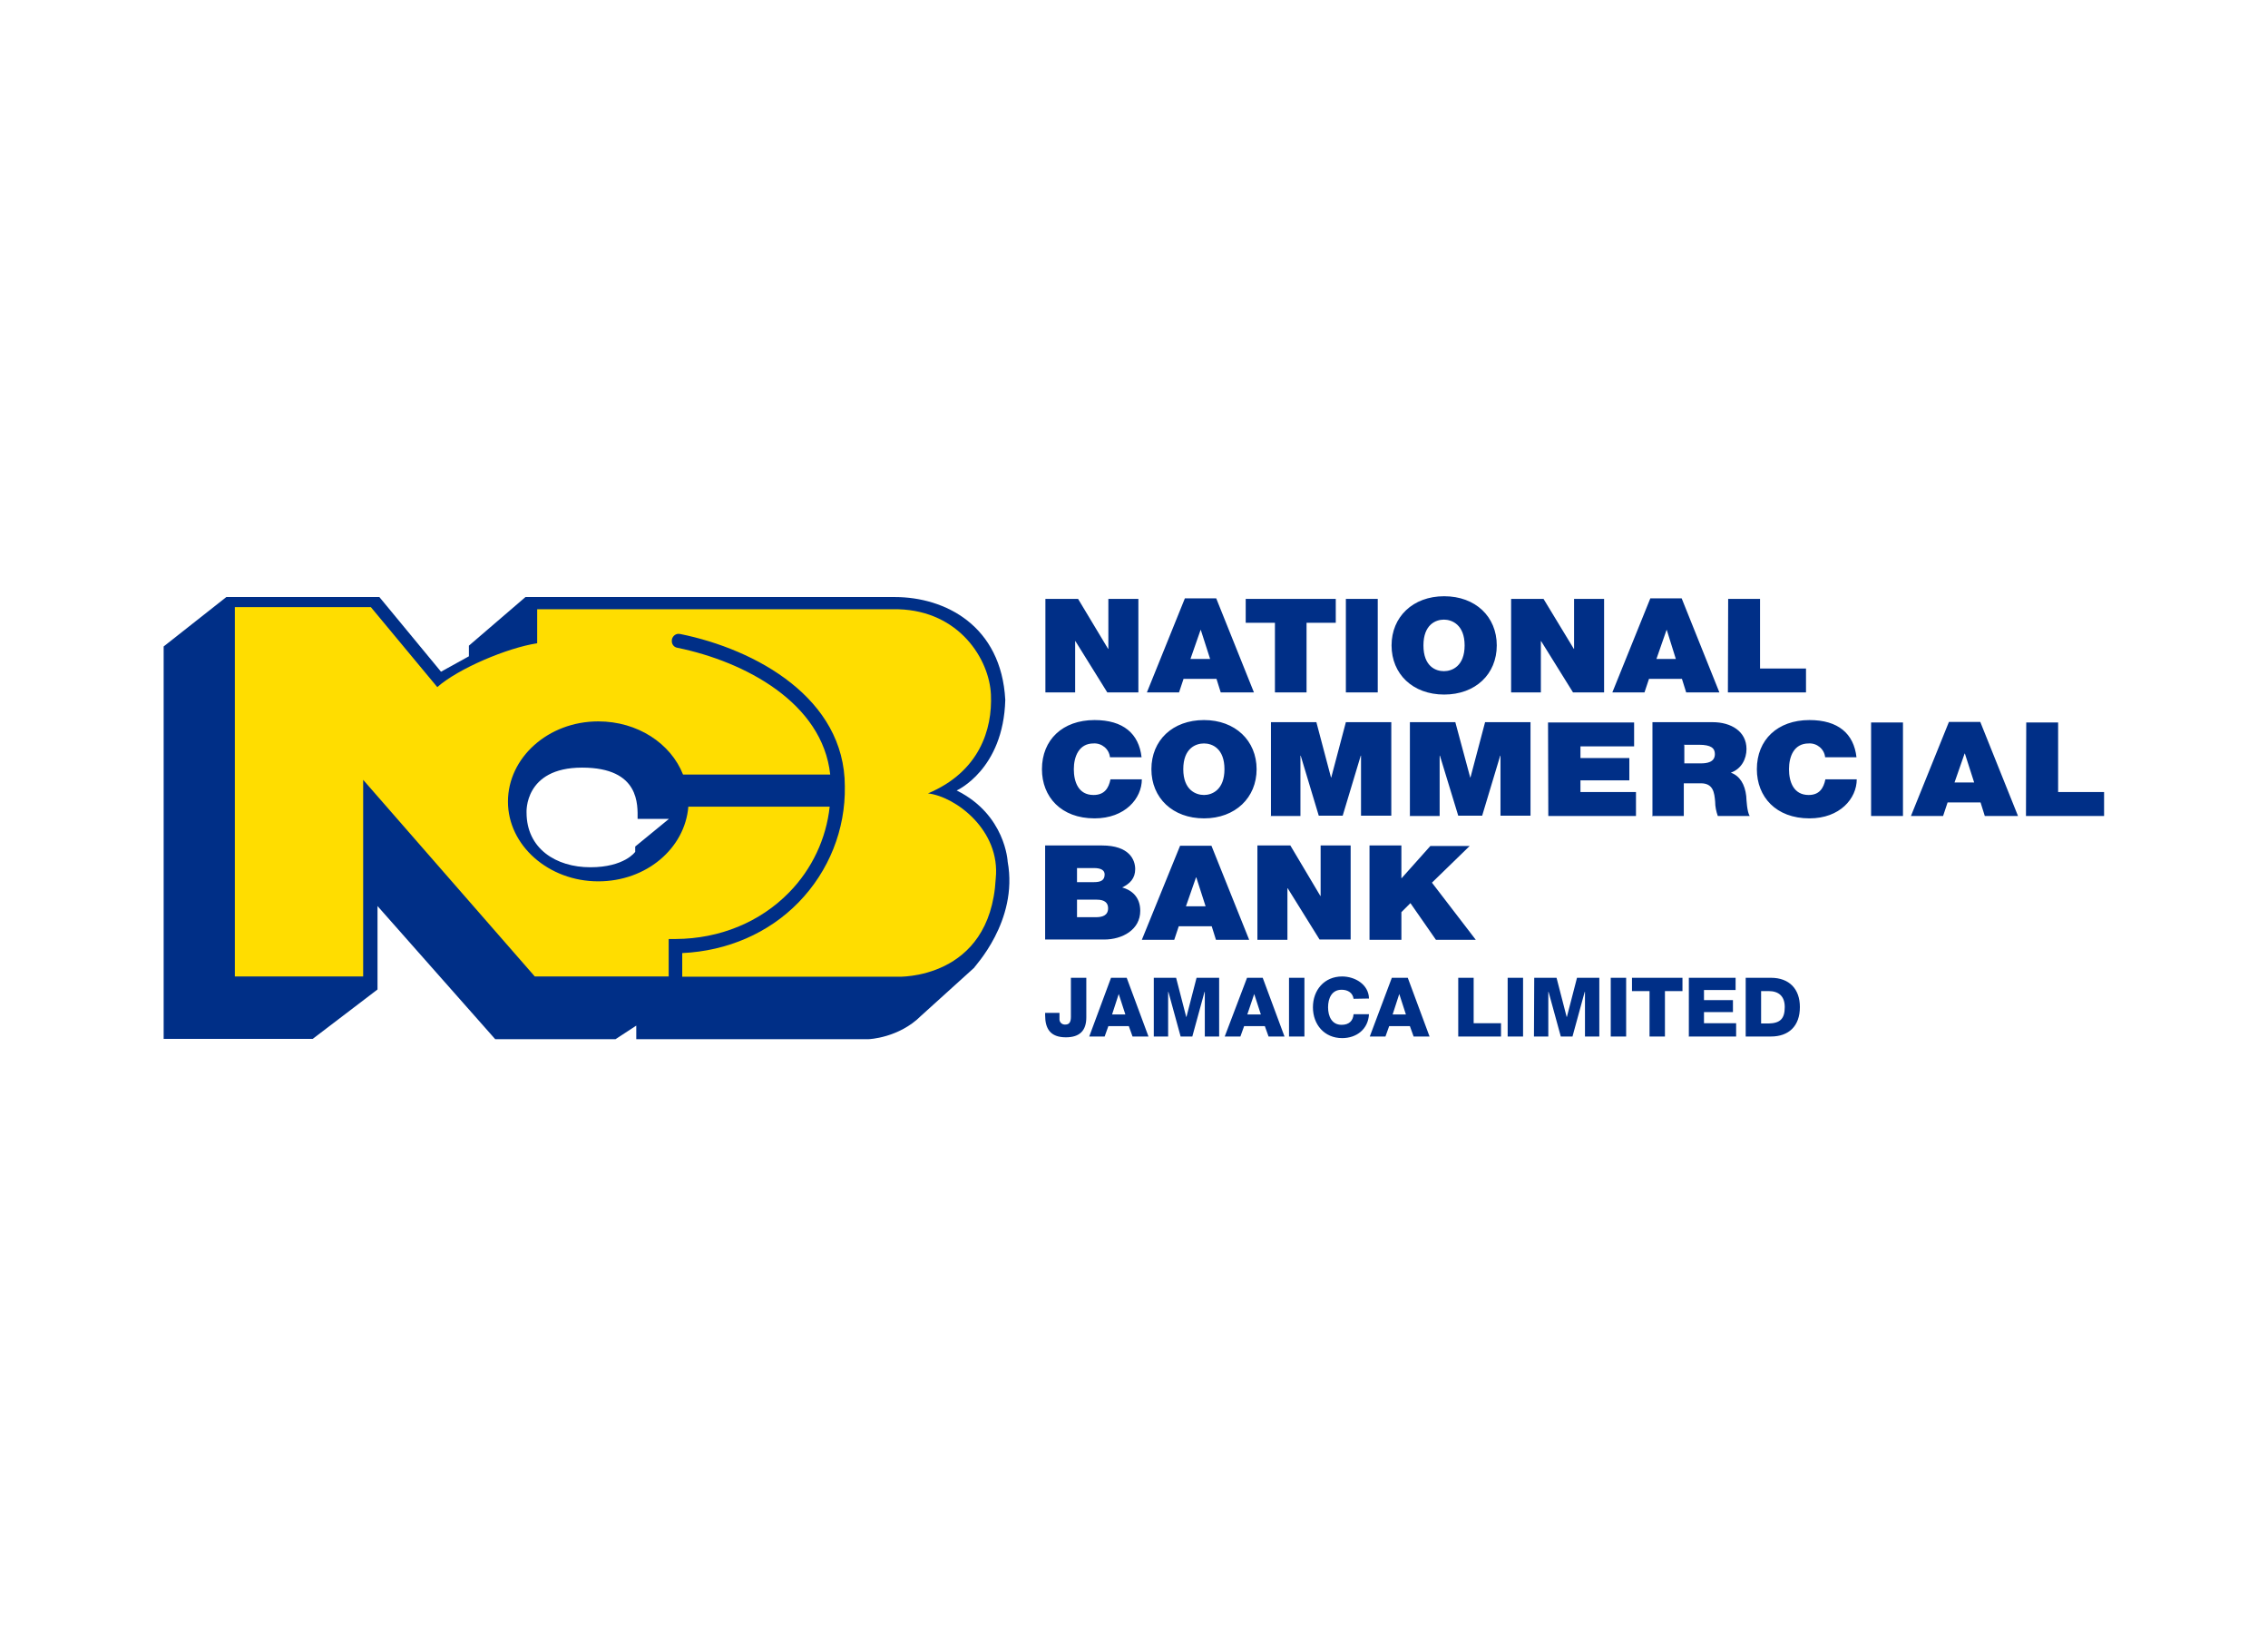
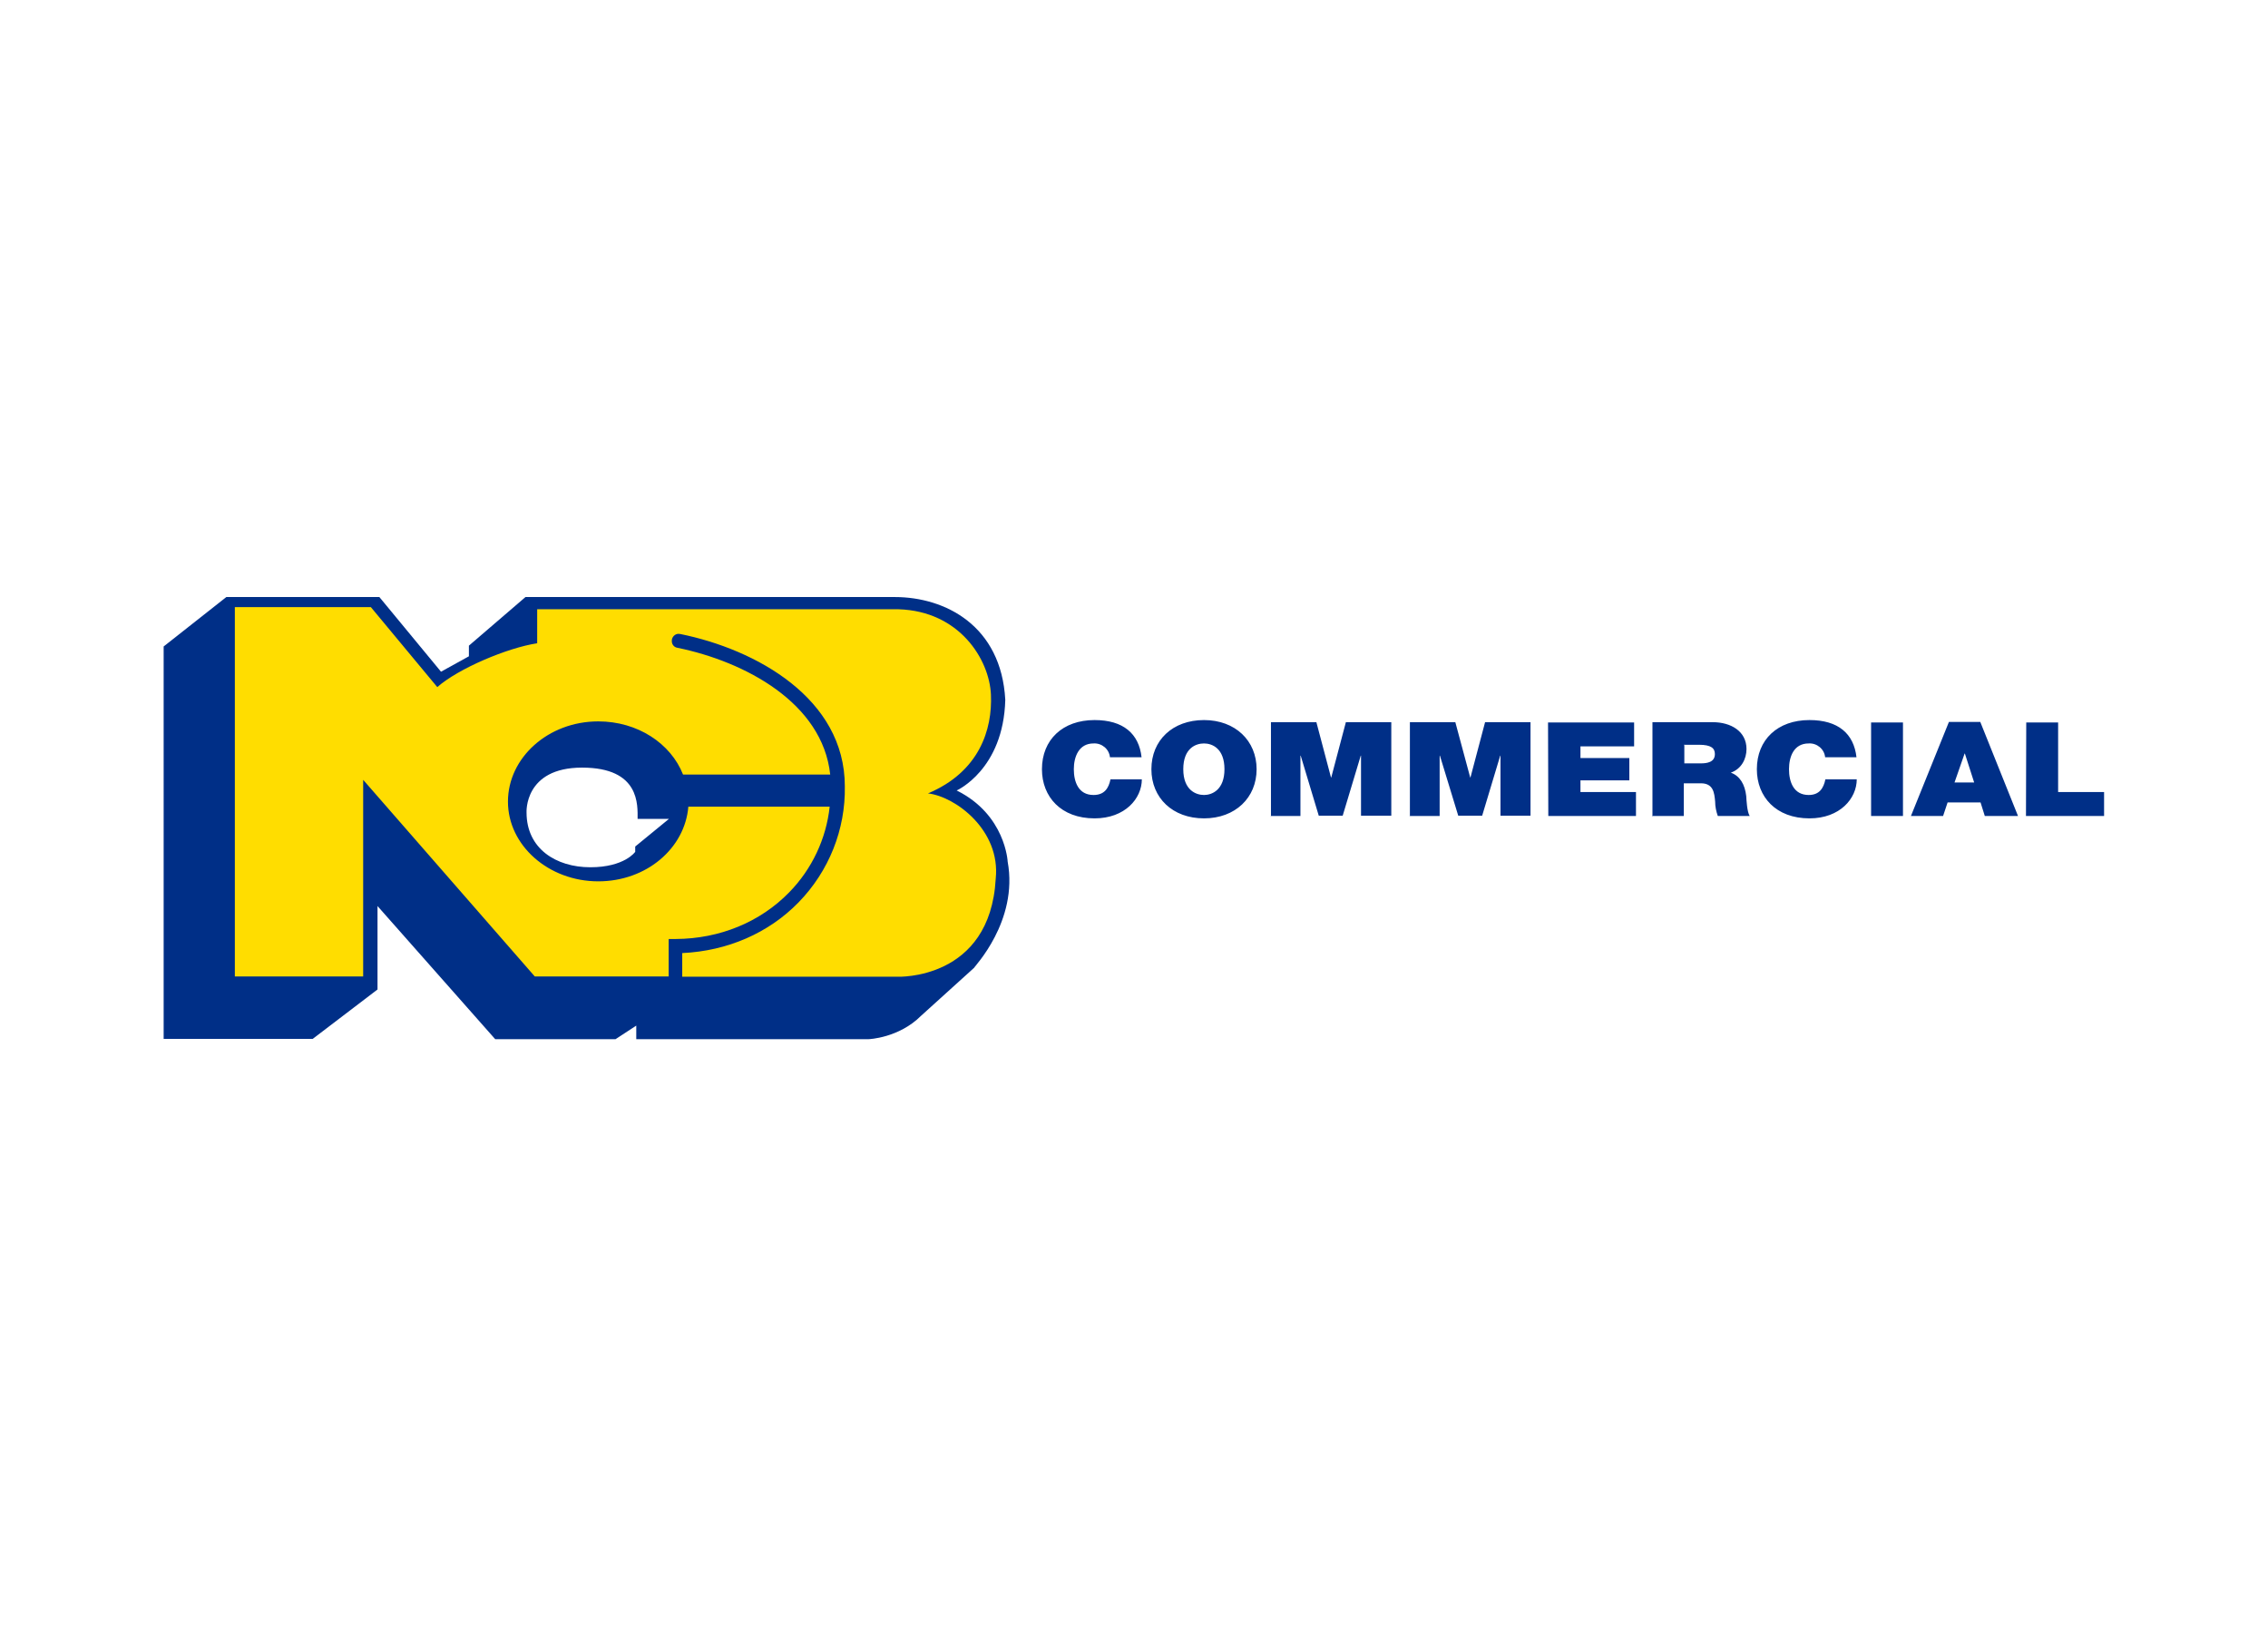
<svg xmlns="http://www.w3.org/2000/svg" version="1.0" id="Layer_1" x="0px" y="0px" viewBox="0 0 853.7 615.4" style="enable-background:new 0 0 853.7 615.4;" xml:space="preserve">
  <style type="text/css">
	.st0{fill:#002F87;}
	.st1{fill:#FFDD00;}
</style>
  <path class="st0" d="M239.1,318.6v2c0,0-4,5.8-16.9,5.8s-24-7-24-20.6c0,0-1-16.9,20.9-16.9s20.9,14.2,20.9,19.3h11.8L239.1,318.6z   M379.3,324.3c0,0-0.8-17.7-19.2-26.8c0,0,17.6-7.8,18.3-34.1c-1.5-27.9-22.6-38.7-41.6-38.7h-139l-21.3,18.3v4l-10.5,5.8  l-23.2-28.1H85.2l-23.6,18.6V391h56.1l24.4-18.6v-31.4l44.3,50.1h45.3l7.8-5.1v5.1H327c0,0,11.3-0.4,19.7-8.8l20-18.1  C366.5,364,383.4,346.8,379.3,324.3" />
  <path class="st1" d="M349.3,298.6c19.3-8.1,24.3-24,23.7-37.2s-11.8-31.4-34.8-32.1H202.2v12.8c-11.2,1.7-29.7,9.5-37.6,16.5  l-25-30.1H88.4v139h48.3v-74l64.6,74h50.4v-14.1h2.7c16.6-0.1,31.8-6.4,42.7-17.6c8.5-8.7,13.9-20.1,15.2-32.2h-53.2  c-1.3,15.7-15.8,28.1-33.9,28.1c-18.7,0-34-13.5-34-30s15.1-30.2,34-30.2c14.8,0,27.3,8.3,31.9,20h55.4c-2.9-27-32.1-42.5-57.5-47.7  c-1.4-0.2-2.3-1.5-2.1-2.9c0-0.1,0-0.1,0-0.2c0.3-1.4,1.6-2.4,3-2.1c0,0,0.1,0,0.1,0c28.7,5.8,62,24.3,62,57.3  c0.3,16.3-6,32-17.4,43.7c-11.3,11.6-26.8,18.3-43.8,19.1v8.9h81.1c0,0,34.8,1.4,36.9-36.9C376.7,312.5,359.7,299.8,349.3,298.6" />
-   <path class="st0" d="M515.5,353.7h12v-10.4l3.4-3.4l9.6,13.8h15L539,332.2l14.2-13.8h-14.8l-10.8,12.1h-0.1v-12.3h-12v35.4H515.5z   M473.3,353.7h11.3v-19.4h0.1l12,19.3h11.7v-35.4h-11.3v19H497l-11.3-19h-12.4V353.7z M429.8,353.7H442l1.7-5.1h12.4l1.6,5.1h12.5  l-14.2-35.4h-11.8L429.8,353.7z M446.4,341.1l3.8-10.9h0.1l3.5,10.9H446.4z M405.4,326.7h6.4c2.4,0,4,0.7,4,2.4c0,2.3-1.6,2.9-4,2.9  h-6.4L405.4,326.7z M393.4,353.6h22.2c6.9,0,13.6-3.7,13.6-10.8c0-5.2-3.2-7.8-6.8-8.8c2.9-1.4,4.9-3.4,4.9-6.9s-2.2-8.9-12.5-8.9  h-21.4L393.4,353.6L393.4,353.6z M405.4,338.6h7.5c2.9,0,4.2,1.2,4.2,3.2c0,2.8-2.2,3.4-4.7,3.4h-7v-6.6H405.4z" />
  <path class="st0" d="M762.6,307.1H792v-9h-17.3v-26.2h-12L762.6,307.1z M719.3,307.1h12.1l1.7-5.1h12.4l1.6,5.1h12.5l-14.2-35.4  h-11.8L719.3,307.1z M735.7,294.5l3.8-10.9h0.1l3.5,10.9H735.7z M704.3,307.1h12v-35.2h-12V307.1z M698.8,285c-1-8.9-6.9-14-17.7-14  c-12,0-19.8,7.4-19.8,18.5c0,10.4,7.2,18.5,19.8,18.5c11.5,0,17.8-7.5,17.8-14.7h-11.8c-0.7,3.4-2.3,5.9-6.3,5.9  c-5.7,0-7.4-5-7.4-9.7s1.8-9.7,7.4-9.7c3.1-0.2,5.9,2.1,6.2,5.2L698.8,285z M633.8,280.3h5.7c4.6,0,6,1.3,6,3.5c0,3.1-3,3.5-5.3,3.5  h-6.2v-6.9H633.8z M621.8,307.1h12v-12.3h6.4c4.7,0,5.1,3.5,5.4,6.9c0,1.9,0.4,3.7,1,5.4h12c-1-1.6-1.2-5.9-1.3-7.5  c-0.5-4.4-2.4-7.6-5.8-8.8c4-1.4,5.9-5.2,5.9-8.9c0-6.7-5.9-10.1-12.7-10.1H622v35.1L621.8,307.1z M582.8,307.1h33v-9h-20.9v-4.4  h18.4v-8.4h-18.4v-4.4h20.2v-9h-32.4L582.8,307.1L582.8,307.1z M530.5,307.1h11.4v-22.7h0.1l6.9,22.6h9l6.8-22.6h0.1v22.6h11.3  v-35.2H559l-5.5,20.8h-0.1l-5.6-20.8h-17.1v35.2L530.5,307.1z M478.2,307.1h11.3v-22.7h0.1l6.8,22.6h9l6.8-22.6h0.1v22.6h11.4v-35.2  h-17.1l-5.5,20.8H501l-5.5-20.8h-17.1v35.2L478.2,307.1z M445.4,289.5c0-7.9,4.7-9.7,7.8-9.7s7.7,1.9,7.7,9.7s-4.7,9.7-7.7,9.7  S445.4,297.4,445.4,289.5 M433.4,289.5c0,10.8,8,18.5,19.8,18.5s19.8-7.8,19.8-18.5s-8-18.5-19.8-18.5S433.4,278.6,433.4,289.5   M429.7,285c-1-8.9-6.9-14-17.7-14c-12,0-19.8,7.4-19.8,18.5c0,10.4,7.2,18.5,19.8,18.5c11.5,0,17.8-7.5,17.8-14.7H418  c-0.7,3.4-2.3,5.9-6.4,5.9c-5.7,0-7.4-5-7.4-9.7s1.9-9.7,7.4-9.7c3.1-0.2,5.9,2.1,6.2,5.2L429.7,285z" />
-   <path class="st0" d="M650.4,260.6h29.4v-9h-17.3v-26.2h-12L650.4,260.6z M606.9,260.6h12.1l1.7-5.1h12.4l1.6,5.1h12.5L633,225.2  h-11.8L606.9,260.6z M623.5,248l3.8-10.9h0.1l3.4,10.9H623.5z M568.7,260.6H580v-19.3h0.1l12,19.3h11.7v-35.2h-11.3v18.8h-0.1  L581,225.4h-12.2v35.2H568.7z M535.8,242.9c0-7.9,4.7-9.7,7.7-9.7s7.8,1.9,7.8,9.7s-4.7,9.7-7.8,9.7S535.8,250.8,535.8,242.9   M523.8,242.9c0,10.8,8,18.5,19.8,18.5s19.8-7.7,19.8-18.5s-8-18.5-19.8-18.5S523.8,232.2,523.8,242.9 M506.6,260.6h12v-35.2h-12  V260.6z M479.8,260.6h12v-26.2h11v-9h-33.9v9h11v26.2H479.8z M431.7,260.6h12.1l1.7-5.1h12.4l1.6,5.1H472l-14.2-35.4H446  L431.7,260.6z M448.1,248l3.8-10.9h0.1l3.5,10.9H448.1z M393.4,260.6h11.3v-19.3h0.1l12,19.3h11.7v-35.2h-11.3v18.8h-0.1l-11.3-18.8  h-12.3v35.2L393.4,260.6z" />
-   <path class="st0" d="M662.9,373h2.8c3.9,0,6.1,2,6.1,6c0,4.4-1.7,6.1-6.1,6.2h-2.8V373z M657.1,390.1h9.5c6.7,0,10.9-3.9,10.9-11.1  c0-6.8-4-11-10.9-11h-9.5V390.1z M635.6,390.1h17.9v-5h-12.1v-4.2h10.9v-4.5h-10.9v-3.8h11.9V368h-17.6V390L635.6,390.1z M633.3,368  h-19v5h6.6v17.1h5.8V373h6.6L633.3,368L633.3,368z M606.3,390.1h5.8V368h-5.8V390.1z M577.4,390.1h5.4v-16.8h0.1l4.6,16.8h4.4  l4.6-16.8h0.1v16.8h5.4V368h-8.4l-3.8,14.7h-0.1l-3.8-14.7h-8.4L577.4,390.1L577.4,390.1z M567.5,390.1h5.8V368h-5.8V390.1z   M548.9,390.1H565v-5h-10.3V368h-5.8L548.9,390.1z M515.6,390.1h5.9l1.4-3.9h7.8l1.4,3.9h6l-8.2-22.1h-6L515.6,390.1z M526.7,374.1  L526.7,374.1l2.5,7.7h-5L526.7,374.1z M515.3,375.8c-0.1-5.3-5.3-8.3-10.1-8.3c-6.7,0-11,5.1-11,11.6s4.3,11.6,11,11.6  c5.5,0,9.8-3.4,10.1-9h-5.8c-0.2,2.5-1.7,4-4.5,4c-3.7,0-5.1-3.2-5.1-6.6s1.4-6.6,5.1-6.6c2.4,0,4.2,1.2,4.5,3.4L515.3,375.8z   M485.2,390.1h5.8V368h-5.8V390.1z M461,390.1h5.9l1.4-3.9h7.8l1.4,3.9h6l-8.2-22.1h-5.9L461,390.1z M472.1,374.1L472.1,374.1  l2.5,7.7h-5.1L472.1,374.1z M434.3,390.1h5.4v-16.8h0.1l4.6,16.8h4.4l4.6-16.8h0.1v16.8h5.4V368h-8.5l-3.8,14.7h-0.1l-3.8-14.7h-8.4  v22.1H434.3z M410,390.1h5.8l1.4-3.9h7.7l1.4,3.9h6l-8.2-22.1h-5.9L410,390.1z M421.1,374.1L421.1,374.1l2.5,7.7h-5L421.1,374.1z   M408.9,368h-5.8v14.7c0,2.1-0.7,2.9-2.1,2.9c-1.1,0.1-2.1-0.7-2.2-1.8c0-0.2,0-0.4,0-0.5v-2.1h-5.4v0.9c0,5,1.9,8.3,7.8,8.3  c5.2,0,7.7-2.5,7.7-7.5L408.9,368L408.9,368z" />
</svg>